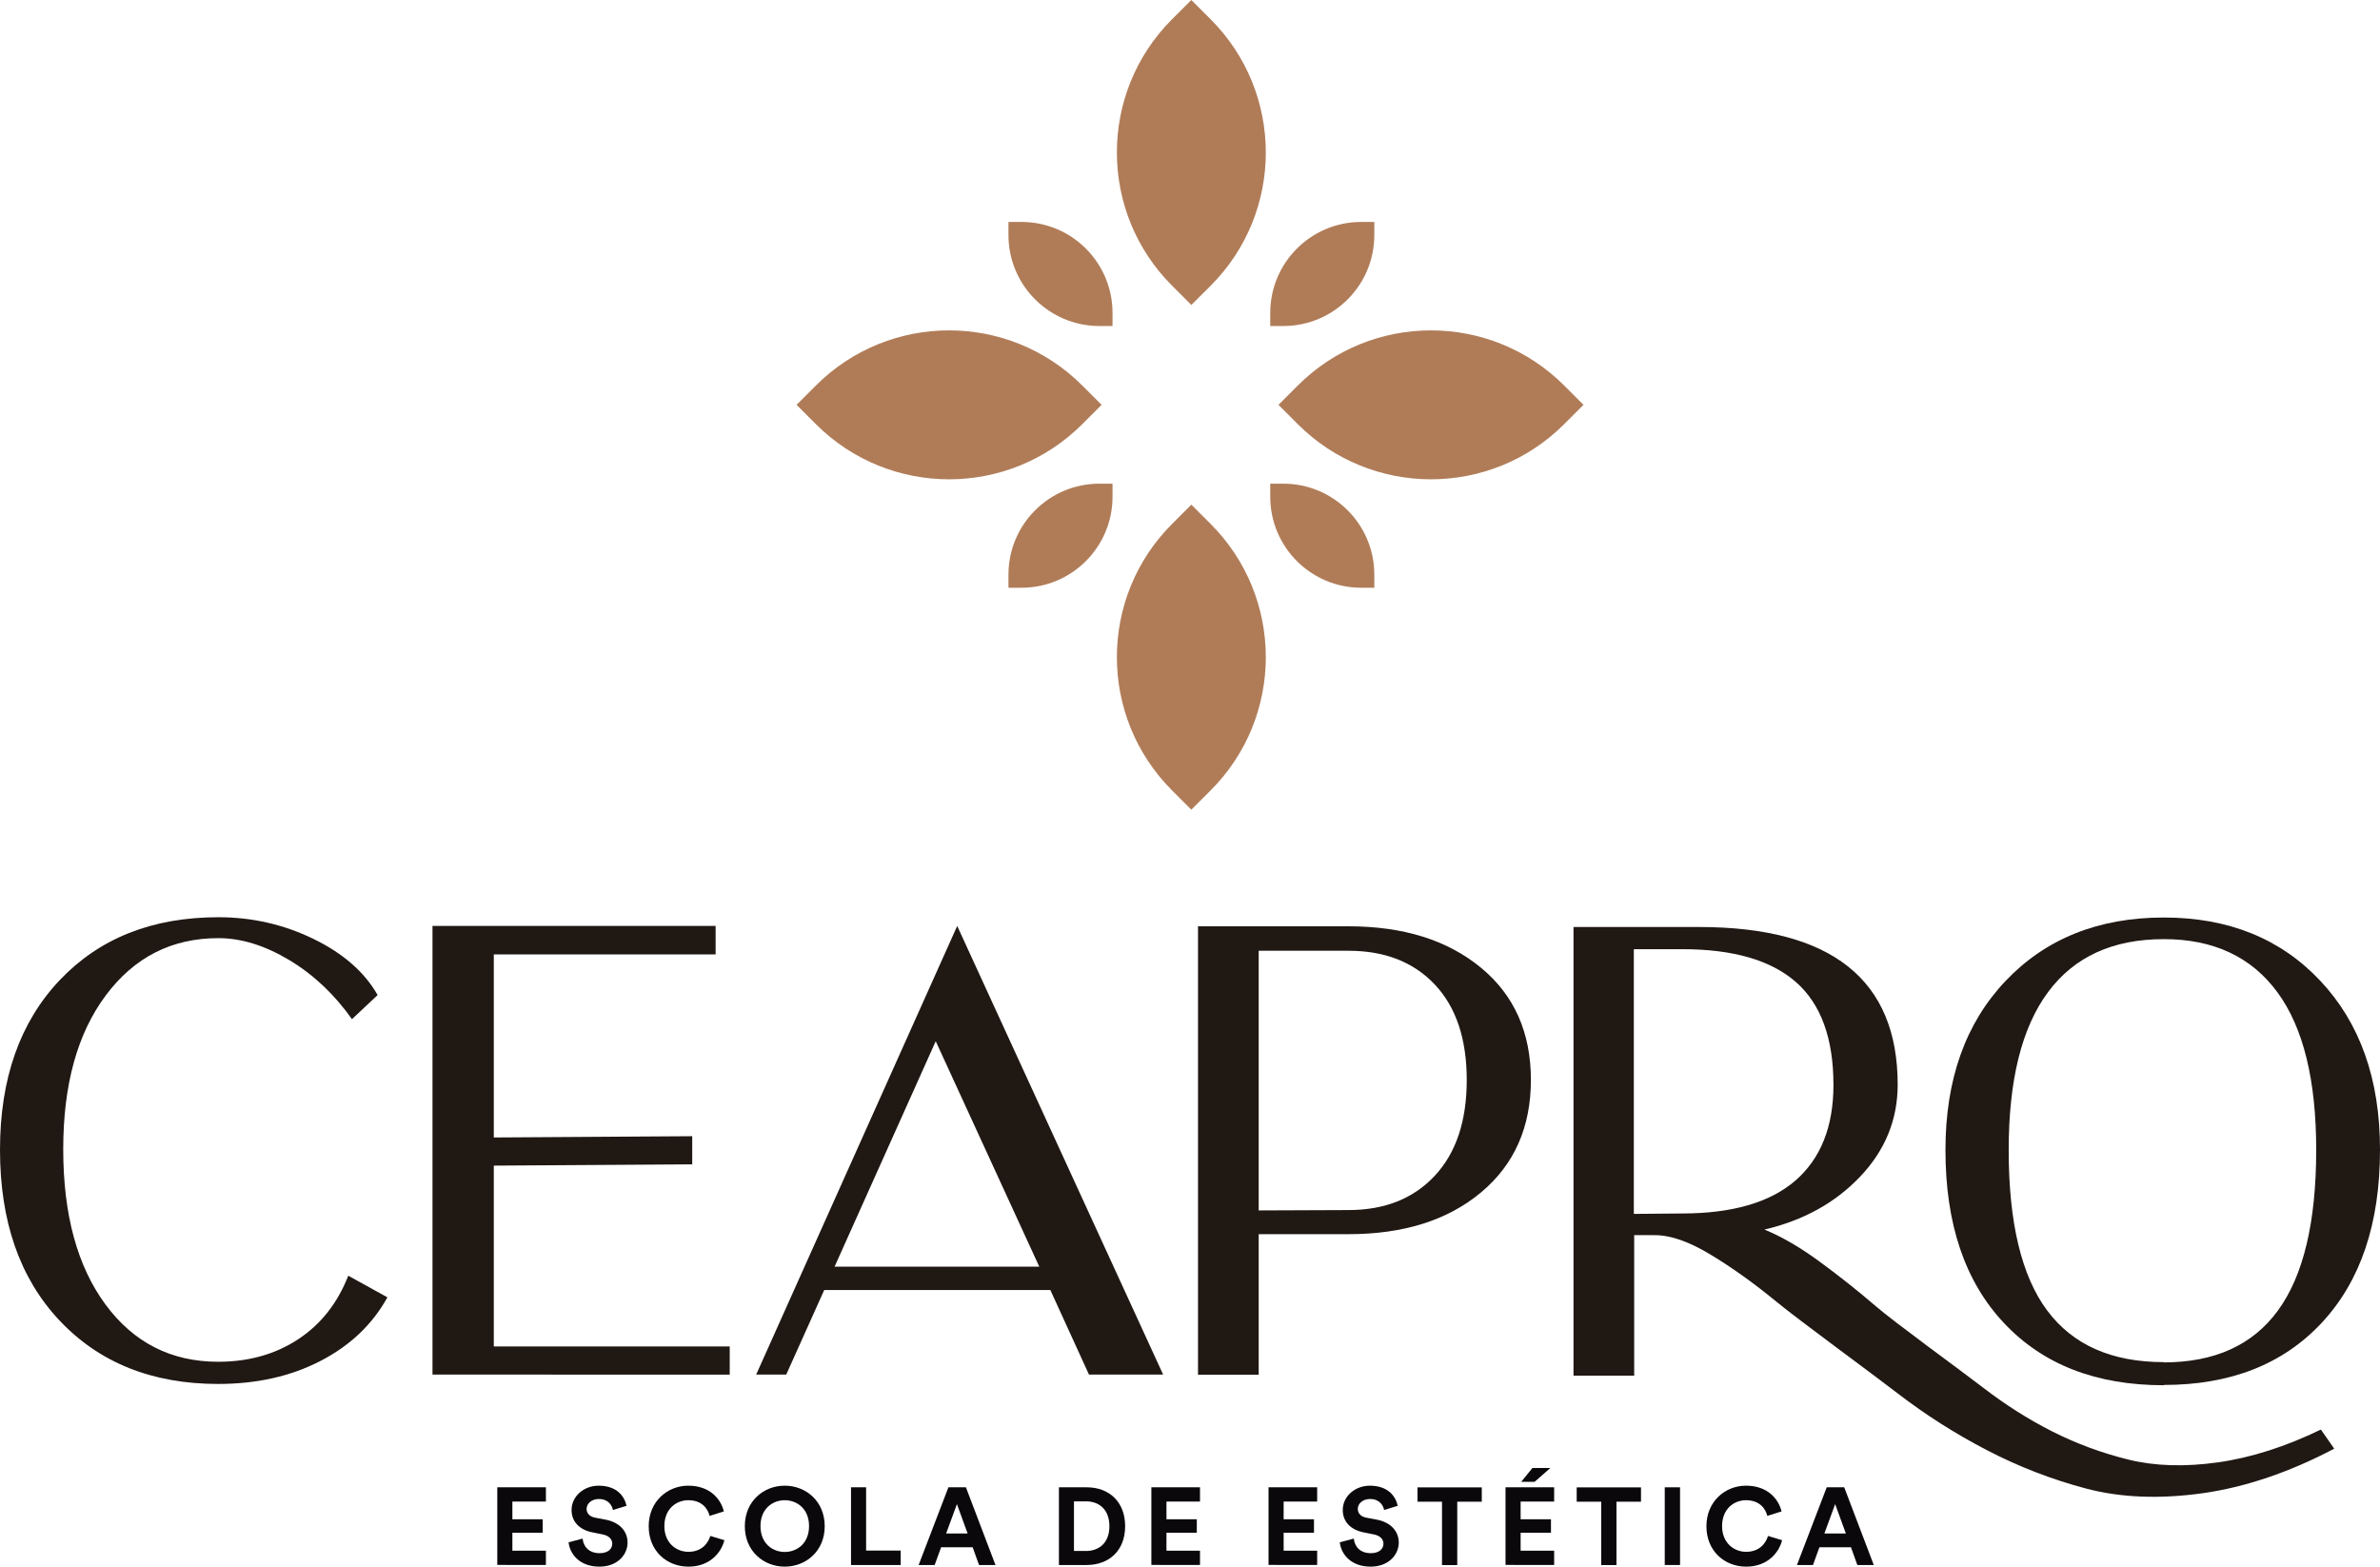
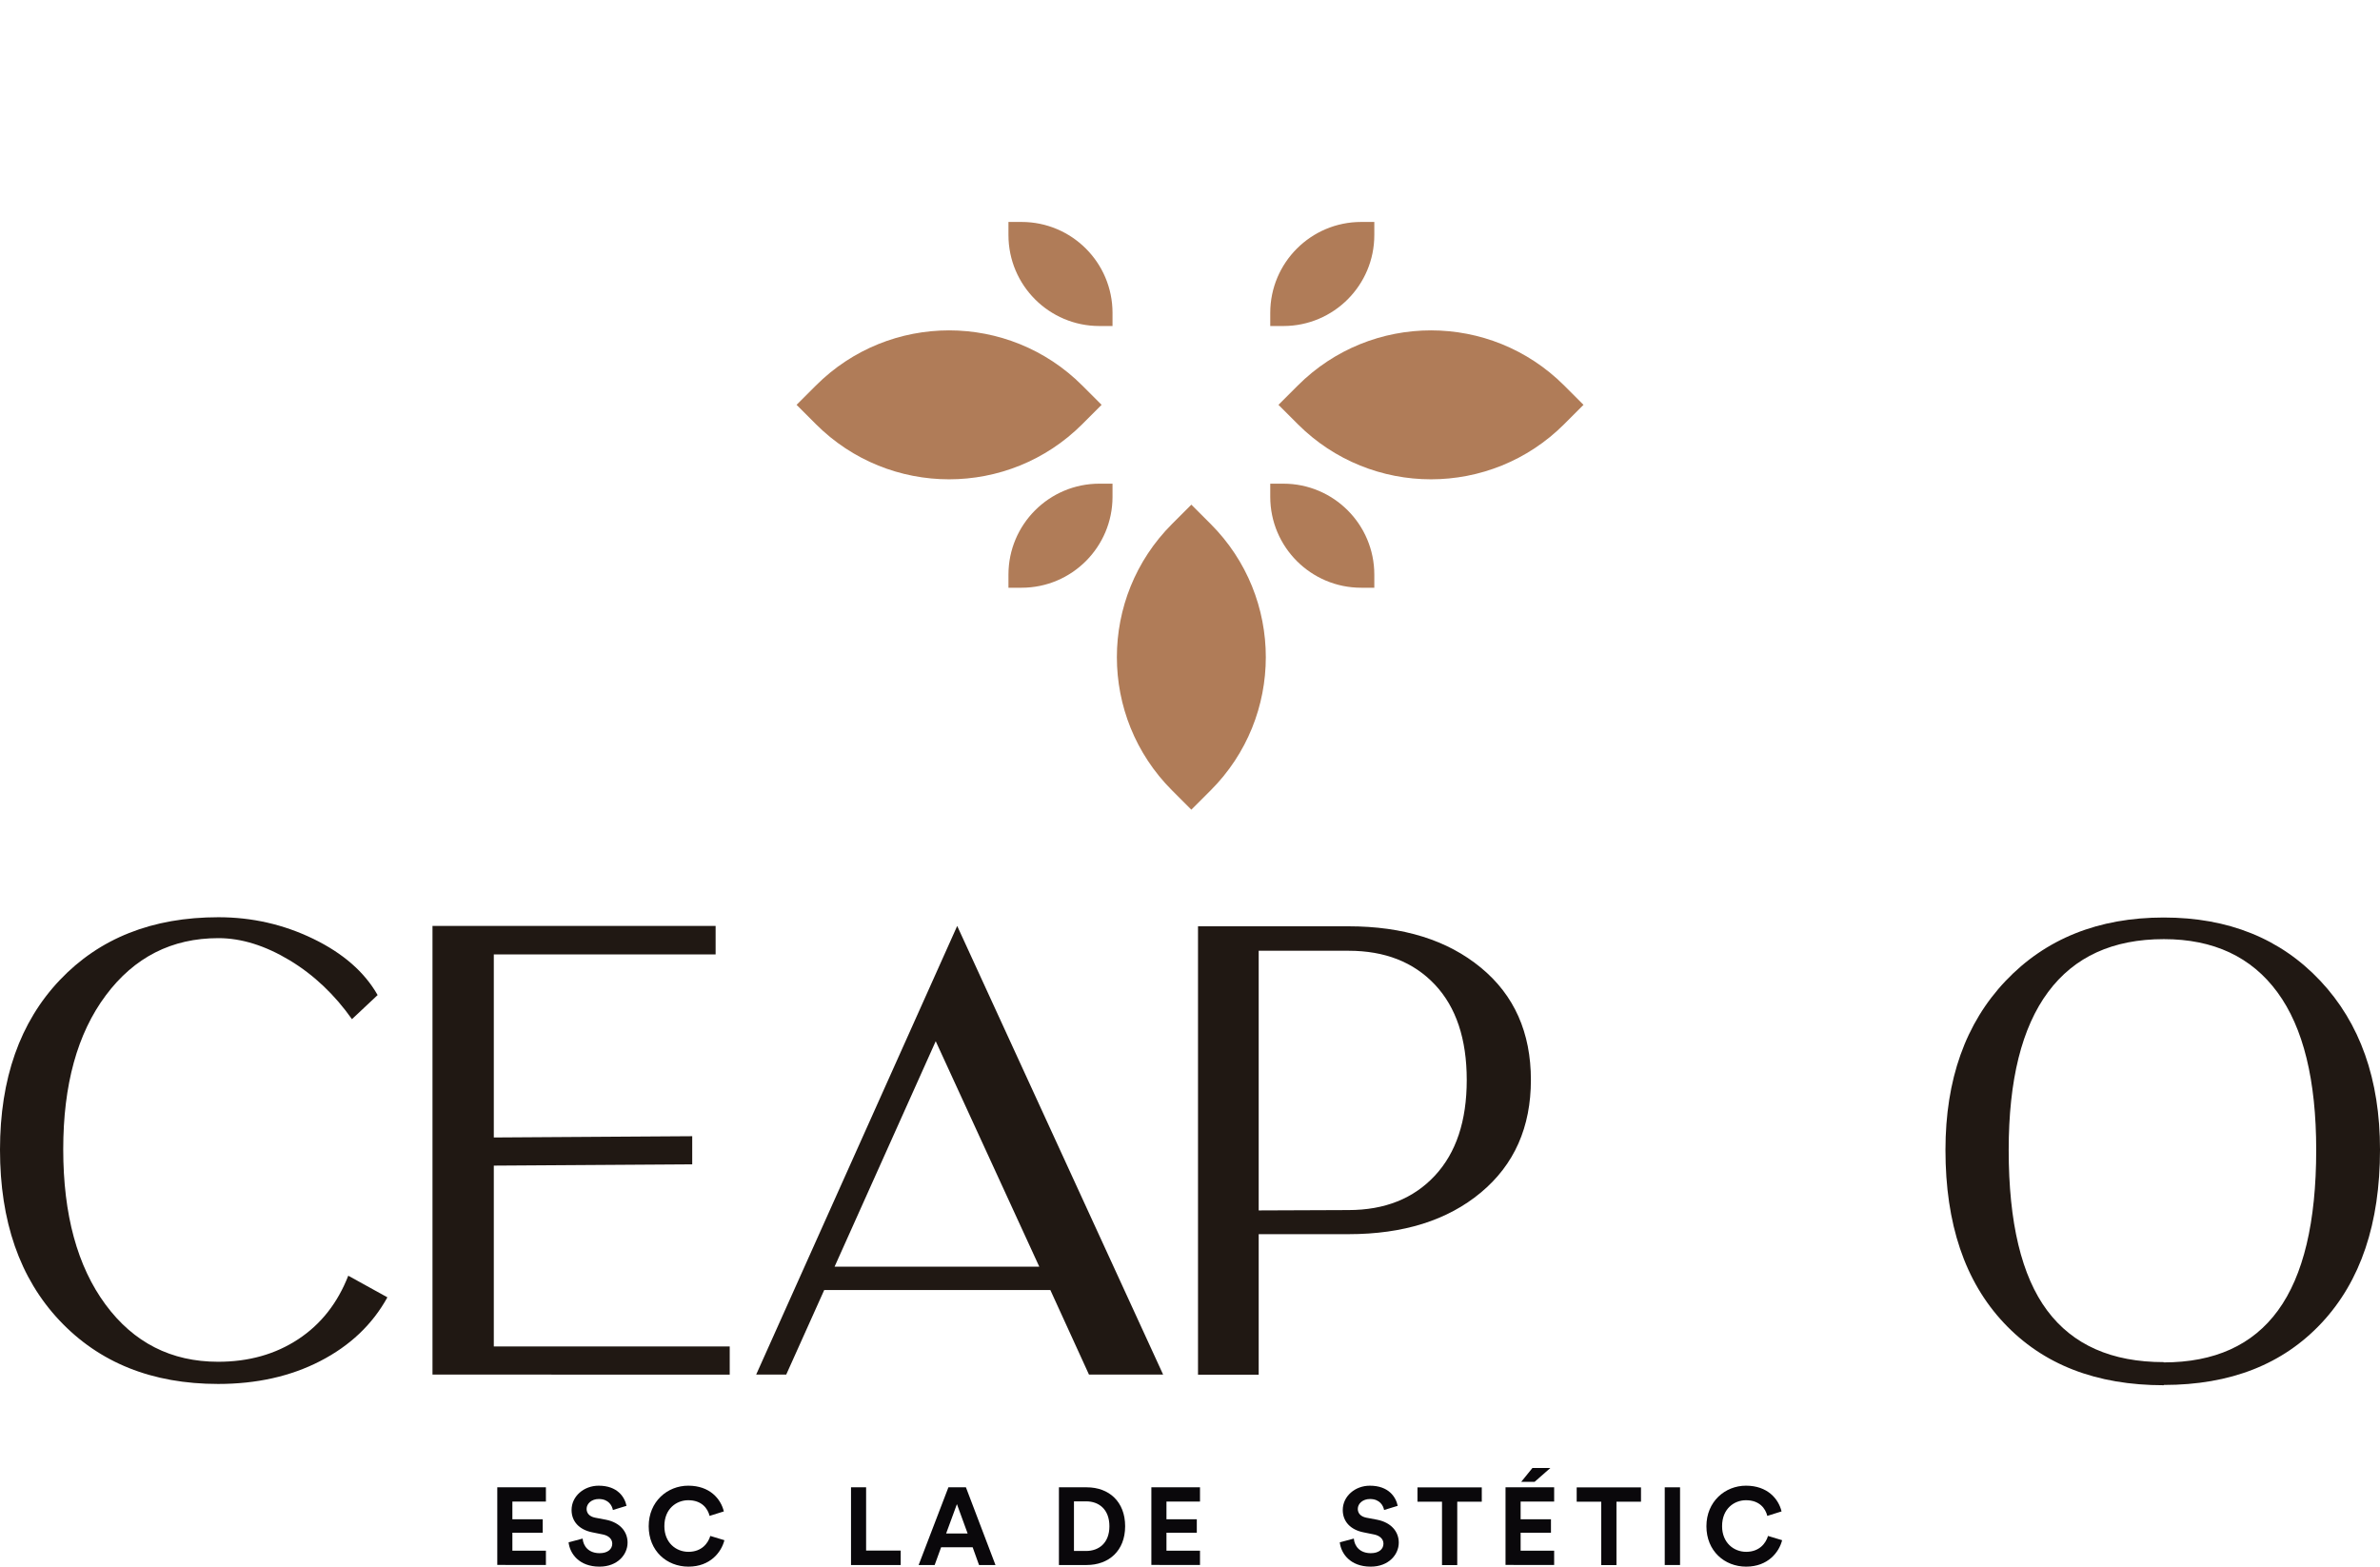
<svg xmlns="http://www.w3.org/2000/svg" version="1.0" id="Camada_1" x="0px" y="0px" viewBox="0 0 335.74 221" enable-background="new 0 0 335.74 221" xml:space="preserve">
  <g>
    <g>
      <g>
        <path fill="#0A080B" d="M70.15,220.77v-10.96h6.86v2.01h-4.73v2.5h4.28v1.9h-4.28v2.53h4.73v2.01H70.15z" />
        <path fill="#0A080B" d="M86.46,213.01c-0.11-0.6-0.6-1.55-1.99-1.55c-1.04,0-1.72,0.67-1.72,1.39c0,0.6,0.39,1.08,1.19,1.24     l1.53,0.29c1.99,0.39,3.06,1.68,3.06,3.23c0,1.68-1.41,3.39-3.96,3.39c-2.91,0-4.19-1.87-4.36-3.43l1.98-0.53     c0.09,1.08,0.85,2.06,2.4,2.06c1.14,0,1.78-0.57,1.78-1.34c0-0.63-0.48-1.13-1.33-1.3l-1.53-0.31c-1.75-0.36-2.88-1.48-2.88-3.14     c0-1.95,1.75-3.43,3.82-3.43c2.66,0,3.68,1.61,3.93,2.84L86.46,213.01z" />
        <path fill="#0A080B" d="M91.51,215.3c0-3.49,2.64-5.72,5.58-5.72c3.03,0,4.59,1.85,5.02,3.63l-2.01,0.63     c-0.26-1.05-1.11-2.21-3.01-2.21c-1.64,0-3.37,1.18-3.37,3.66c0,2.33,1.64,3.62,3.4,3.62c1.87,0,2.78-1.22,3.08-2.24l1.99,0.6     c-0.42,1.68-1.99,3.73-5.07,3.73C94.06,221,91.51,218.79,91.51,215.3z" />
-         <path fill="#0A080B" d="M110.7,209.58c2.98,0,5.64,2.18,5.64,5.72c0,3.52-2.66,5.7-5.64,5.7c-2.97,0-5.63-2.18-5.63-5.7     C105.07,211.76,107.73,209.58,110.7,209.58z M110.7,218.93c1.7,0,3.43-1.17,3.43-3.65c0-2.47-1.73-3.65-3.43-3.65     c-1.69,0-3.42,1.18-3.42,3.65C107.28,217.76,109.01,218.93,110.7,218.93z" />
        <path fill="#0A080B" d="M120.05,220.77v-10.96h2.13v8.92h4.88v2.04H120.05z" />
        <path fill="#0A080B" d="M137.21,218.27h-4.45l-0.91,2.5h-2.26l4.2-10.96h2.47l4.17,10.96h-2.32L137.21,218.27z M133.47,216.32     h3.03l-1.51-4.14L133.47,216.32z" />
        <path fill="#0A080B" d="M149.38,220.77v-10.96h3.93c3.12,0,5.41,2.02,5.41,5.49c0,3.46-2.3,5.47-5.43,5.47H149.38z      M153.21,218.79c1.79,0,3.29-1.11,3.29-3.49c0-2.38-1.48-3.51-3.28-3.51h-1.72v7H153.21z" />
        <path fill="#0A080B" d="M162.42,220.77v-10.96h6.86v2.01h-4.73v2.5h4.28v1.9h-4.28v2.53h4.73v2.01H162.42z" />
-         <path fill="#0A080B" d="M178.95,220.77v-10.96h6.86v2.01h-4.73v2.5h4.28v1.9h-4.28v2.53h4.73v2.01H178.95z" />
        <path fill="#0A080B" d="M195.25,213.01c-0.11-0.6-0.6-1.55-1.99-1.55c-1.04,0-1.72,0.67-1.72,1.39c0,0.6,0.39,1.08,1.19,1.24     l1.53,0.29c1.99,0.39,3.06,1.68,3.06,3.23c0,1.68-1.41,3.39-3.96,3.39c-2.91,0-4.19-1.87-4.36-3.43l1.98-0.53     c0.09,1.08,0.85,2.06,2.4,2.06c1.14,0,1.78-0.57,1.78-1.34c0-0.63-0.48-1.13-1.33-1.3l-1.53-0.31c-1.75-0.36-2.88-1.48-2.88-3.14     c0-1.95,1.75-3.43,3.82-3.43c2.66,0,3.68,1.61,3.93,2.84L195.25,213.01z" />
        <path fill="#0A080B" d="M205.57,211.84v8.94h-2.15v-8.94h-3.46v-2.02h9.07v2.02H205.57z" />
        <path fill="#0A080B" d="M212.38,220.77v-10.96h6.86v2.01h-4.73v2.5h4.28v1.9h-4.28v2.53h4.73v2.01H212.38z M216.48,209.04h-1.89     l1.59-1.96h2.53L216.48,209.04z" />
        <path fill="#0A080B" d="M228.03,211.84v8.94h-2.15v-8.94h-3.46v-2.02h9.07v2.02H228.03z" />
        <path fill="#0A080B" d="M234.84,220.77v-10.96h2.16v10.96H234.84z" />
        <path fill="#0A080B" d="M240.72,215.3c0-3.49,2.64-5.72,5.58-5.72c3.03,0,4.59,1.85,5.02,3.63l-2.01,0.63     c-0.26-1.05-1.11-2.21-3.01-2.21c-1.64,0-3.37,1.18-3.37,3.66c0,2.33,1.64,3.62,3.4,3.62c1.87,0,2.78-1.22,3.08-2.24l1.99,0.6     c-0.42,1.68-1.99,3.73-5.07,3.73C243.27,221,240.72,218.79,240.72,215.3z" />
-         <path fill="#0A080B" d="M261.11,218.27h-4.45l-0.91,2.5h-2.26l4.2-10.96h2.47l4.17,10.96h-2.32L261.11,218.27z M257.36,216.32     h3.03l-1.51-4.14L257.36,216.32z" />
      </g>
      <g>
        <path fill="#201813" d="M8.43,138.26c5.61-5.91,13.06-8.87,22.38-8.87c4.72,0,9.18,1.01,13.37,3.04s7.24,4.68,9.09,7.94     l-3.62,3.4c-2.43-3.44-5.34-6.22-8.78-8.3c-3.44-2.07-6.8-3.13-10.06-3.13c-6.58,0-11.87,2.69-15.89,8.08     c-4.02,5.38-6,12.62-6,21.71c0,9.22,1.99,16.51,5.96,21.89c3.97,5.38,9.27,8.08,15.89,8.08c4.33,0,8.08-1.06,11.3-3.18     c3.22-2.12,5.56-5.12,7.06-8.96l5.52,3.05c-2.12,3.84-5.29,6.84-9.49,9c-4.19,2.16-9,3.22-14.39,3.22c-9.31,0-16.77-3-22.38-8.96     S0,172.28,0,162.18C0,152.16,2.82,144.17,8.43,138.26z" />
        <path fill="#201813" d="M102.94,189.94v3.97H61.01v-63.29h39.94v4.02H69.66v25.82l27.99-0.18v3.97l-27.99,0.18v25.51H102.94z" />
        <path fill="#201813" d="M169,130.67h21.23c7.72,0,13.95,1.94,18.67,5.83c4.72,3.88,7.06,9.18,7.06,15.84     c0,6.66-2.34,11.96-7.06,15.89c-4.72,3.93-10.95,5.87-18.67,5.87h-12.67v19.82H169V130.67z M190.23,170.7     c5.12,0,9.18-1.63,12.18-4.85c3-3.22,4.5-7.72,4.5-13.5s-1.5-10.28-4.5-13.46c-3-3.18-7.06-4.77-12.18-4.77h-12.67v36.63     L190.23,170.7z" />
-         <path fill="#201813" d="M329.28,204.36c-6.27,3.31-12.57,5.45-18.61,6.29c-6.05,0.84-11.52,0.62-16.37-0.66     c-4.85-1.28-9.53-3.09-14.03-5.43c-4.5-2.34-8.65-4.99-12.49-7.94c-3.84-2.96-13.94-10.33-17.17-12.98     c-3.22-2.65-6.31-4.85-9.31-6.66c-3-1.81-5.6-2.74-7.86-2.74h-2.91v19.82h-8.56v-63.29h17.7c18.67,0,28.03,7.41,28.03,22.24     c0,4.94-1.77,9.27-5.3,12.98c-3.53,3.71-8.03,6.18-13.5,7.46c2.29,0.93,4.85,2.38,7.63,4.41c2.78,2.03,5.47,4.15,8.08,6.4     c2.6,2.25,12.04,9.1,15.13,11.48c3.09,2.38,6.35,4.46,9.75,6.18s6.97,3.04,10.72,3.97c3.75,0.93,7.99,1.06,12.67,0.4     c4.68-0.66,9.53-2.21,14.52-4.63L329.28,204.36z M237.28,171.18c7.06,0,12.4-1.54,15.98-4.63c3.57-3.09,5.38-7.59,5.38-13.5     c0-6.58-1.77-11.43-5.3-14.52c-3.53-3.09-8.87-4.63-15.98-4.63h-6.88v37.34L237.28,171.18z" />
        <path fill="#201813" d="M305.24,195.41c-9.53,0-17.04-2.91-22.55-8.78c-5.52-5.87-8.25-13.99-8.25-24.41     c0-9.93,2.82-17.87,8.47-23.83c5.65-5.96,13.11-8.96,22.33-8.96c9.09,0,16.46,2.96,22.07,8.92c5.61,5.96,8.43,13.9,8.43,23.83     c0,10.42-2.74,18.54-8.21,24.41c-5.47,5.87-12.89,8.78-22.29,8.78V195.41z M305.2,192.19c7.19,0,12.58-2.43,16.15-7.33     c3.58-4.9,5.39-12.45,5.39-22.64c0-9.84-1.81-17.26-5.47-22.24c-3.66-4.99-9-7.5-16.02-7.5c-7.19,0-12.62,2.47-16.33,7.46     s-5.56,12.4-5.56,22.29c0,10.24,1.81,17.79,5.43,22.64c3.62,4.85,9.09,7.28,16.46,7.28L305.2,192.19z" />
        <path fill="#201813" d="M106.67,193.91l28.36-63.29l29.05,63.29h-10.46l-5.45-11.93h-31.9l-5.36,11.93H106.67z M117.73,178.69     h28.88L132,146.88L117.73,178.69z" />
      </g>
    </g>
    <g>
-       <path fill="#B07C58" d="M168.06,43.02l-2.72-2.72c-10.38-10.38-10.38-27.21,0-37.59L168.06,0l2.72,2.72    c10.38,10.38,10.38,27.21,0,37.59L168.06,43.02z" />
      <path fill="#B07C58" d="M168.06,114.22l-2.72-2.72c-10.38-10.38-10.38-27.21,0-37.59l2.72-2.72l2.72,2.72    c10.38,10.38,10.38,27.21,0,37.59L168.06,114.22z" />
      <path fill="#B07C58" d="M180.35,57.11l2.72-2.72c10.38-10.38,27.21-10.38,37.59,0l2.72,2.72l-2.72,2.72    c-10.38,10.38-27.21,10.38-37.59,0L180.35,57.11z" />
      <path fill="#B07C58" d="M112.37,57.11l2.72-2.72c10.38-10.38,27.21-10.38,37.59,0l2.72,2.72l-2.72,2.72    c-10.38,10.38-27.21,10.38-37.59,0L112.37,57.11z" />
      <path fill="#B07C58" d="M179.19,45.99v-1.85c0-7.08,5.74-12.83,12.83-12.83h1.85v1.85c0,7.08-5.74,12.83-12.83,12.83H179.19z" />
      <path fill="#B07C58" d="M142.26,82.91v-1.85c0-7.08,5.74-12.83,12.83-12.83h1.85v1.85c0,7.08-5.74,12.83-12.83,12.83H142.26z" />
      <path fill="#B07C58" d="M179.19,68.23h1.85c7.08,0,12.83,5.74,12.83,12.83v1.85h-1.85c-7.08,0-12.83-5.74-12.83-12.83V68.23z" />
      <path fill="#B07C58" d="M142.26,31.31h1.85c7.08,0,12.83,5.74,12.83,12.83v1.85h-1.85c-7.08,0-12.83-5.74-12.83-12.83V31.31z" />
    </g>
  </g>
</svg>